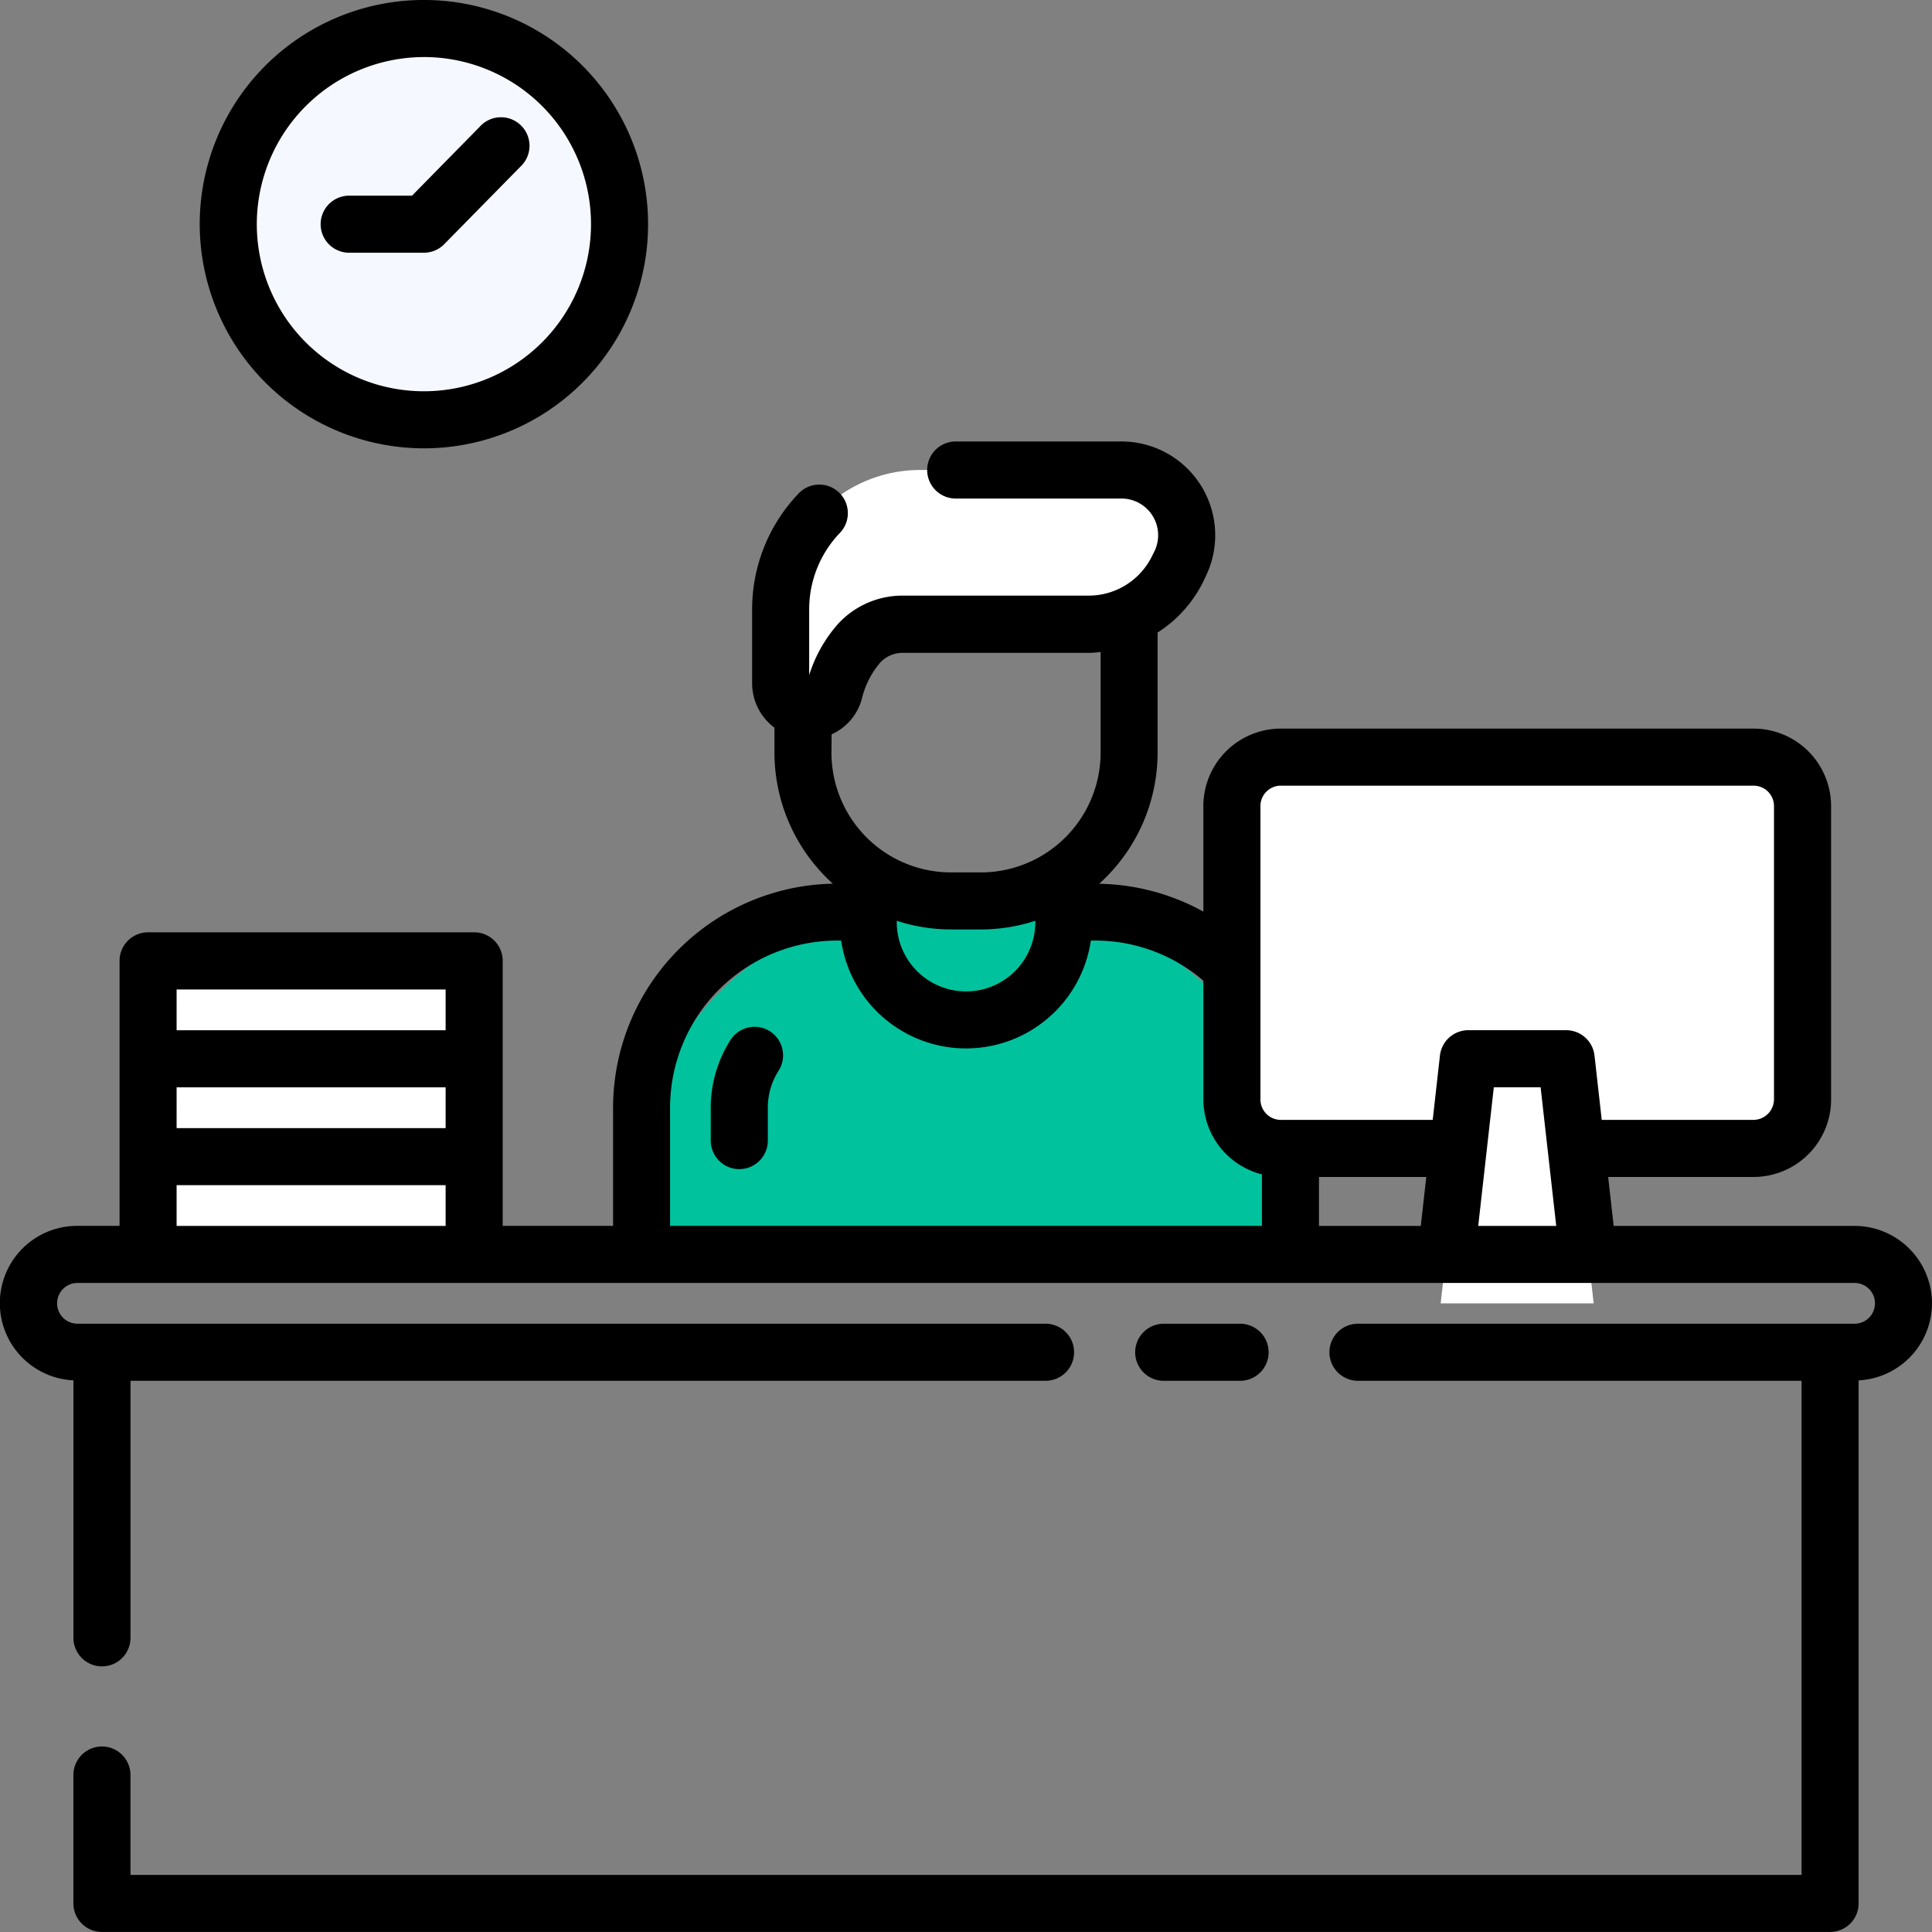
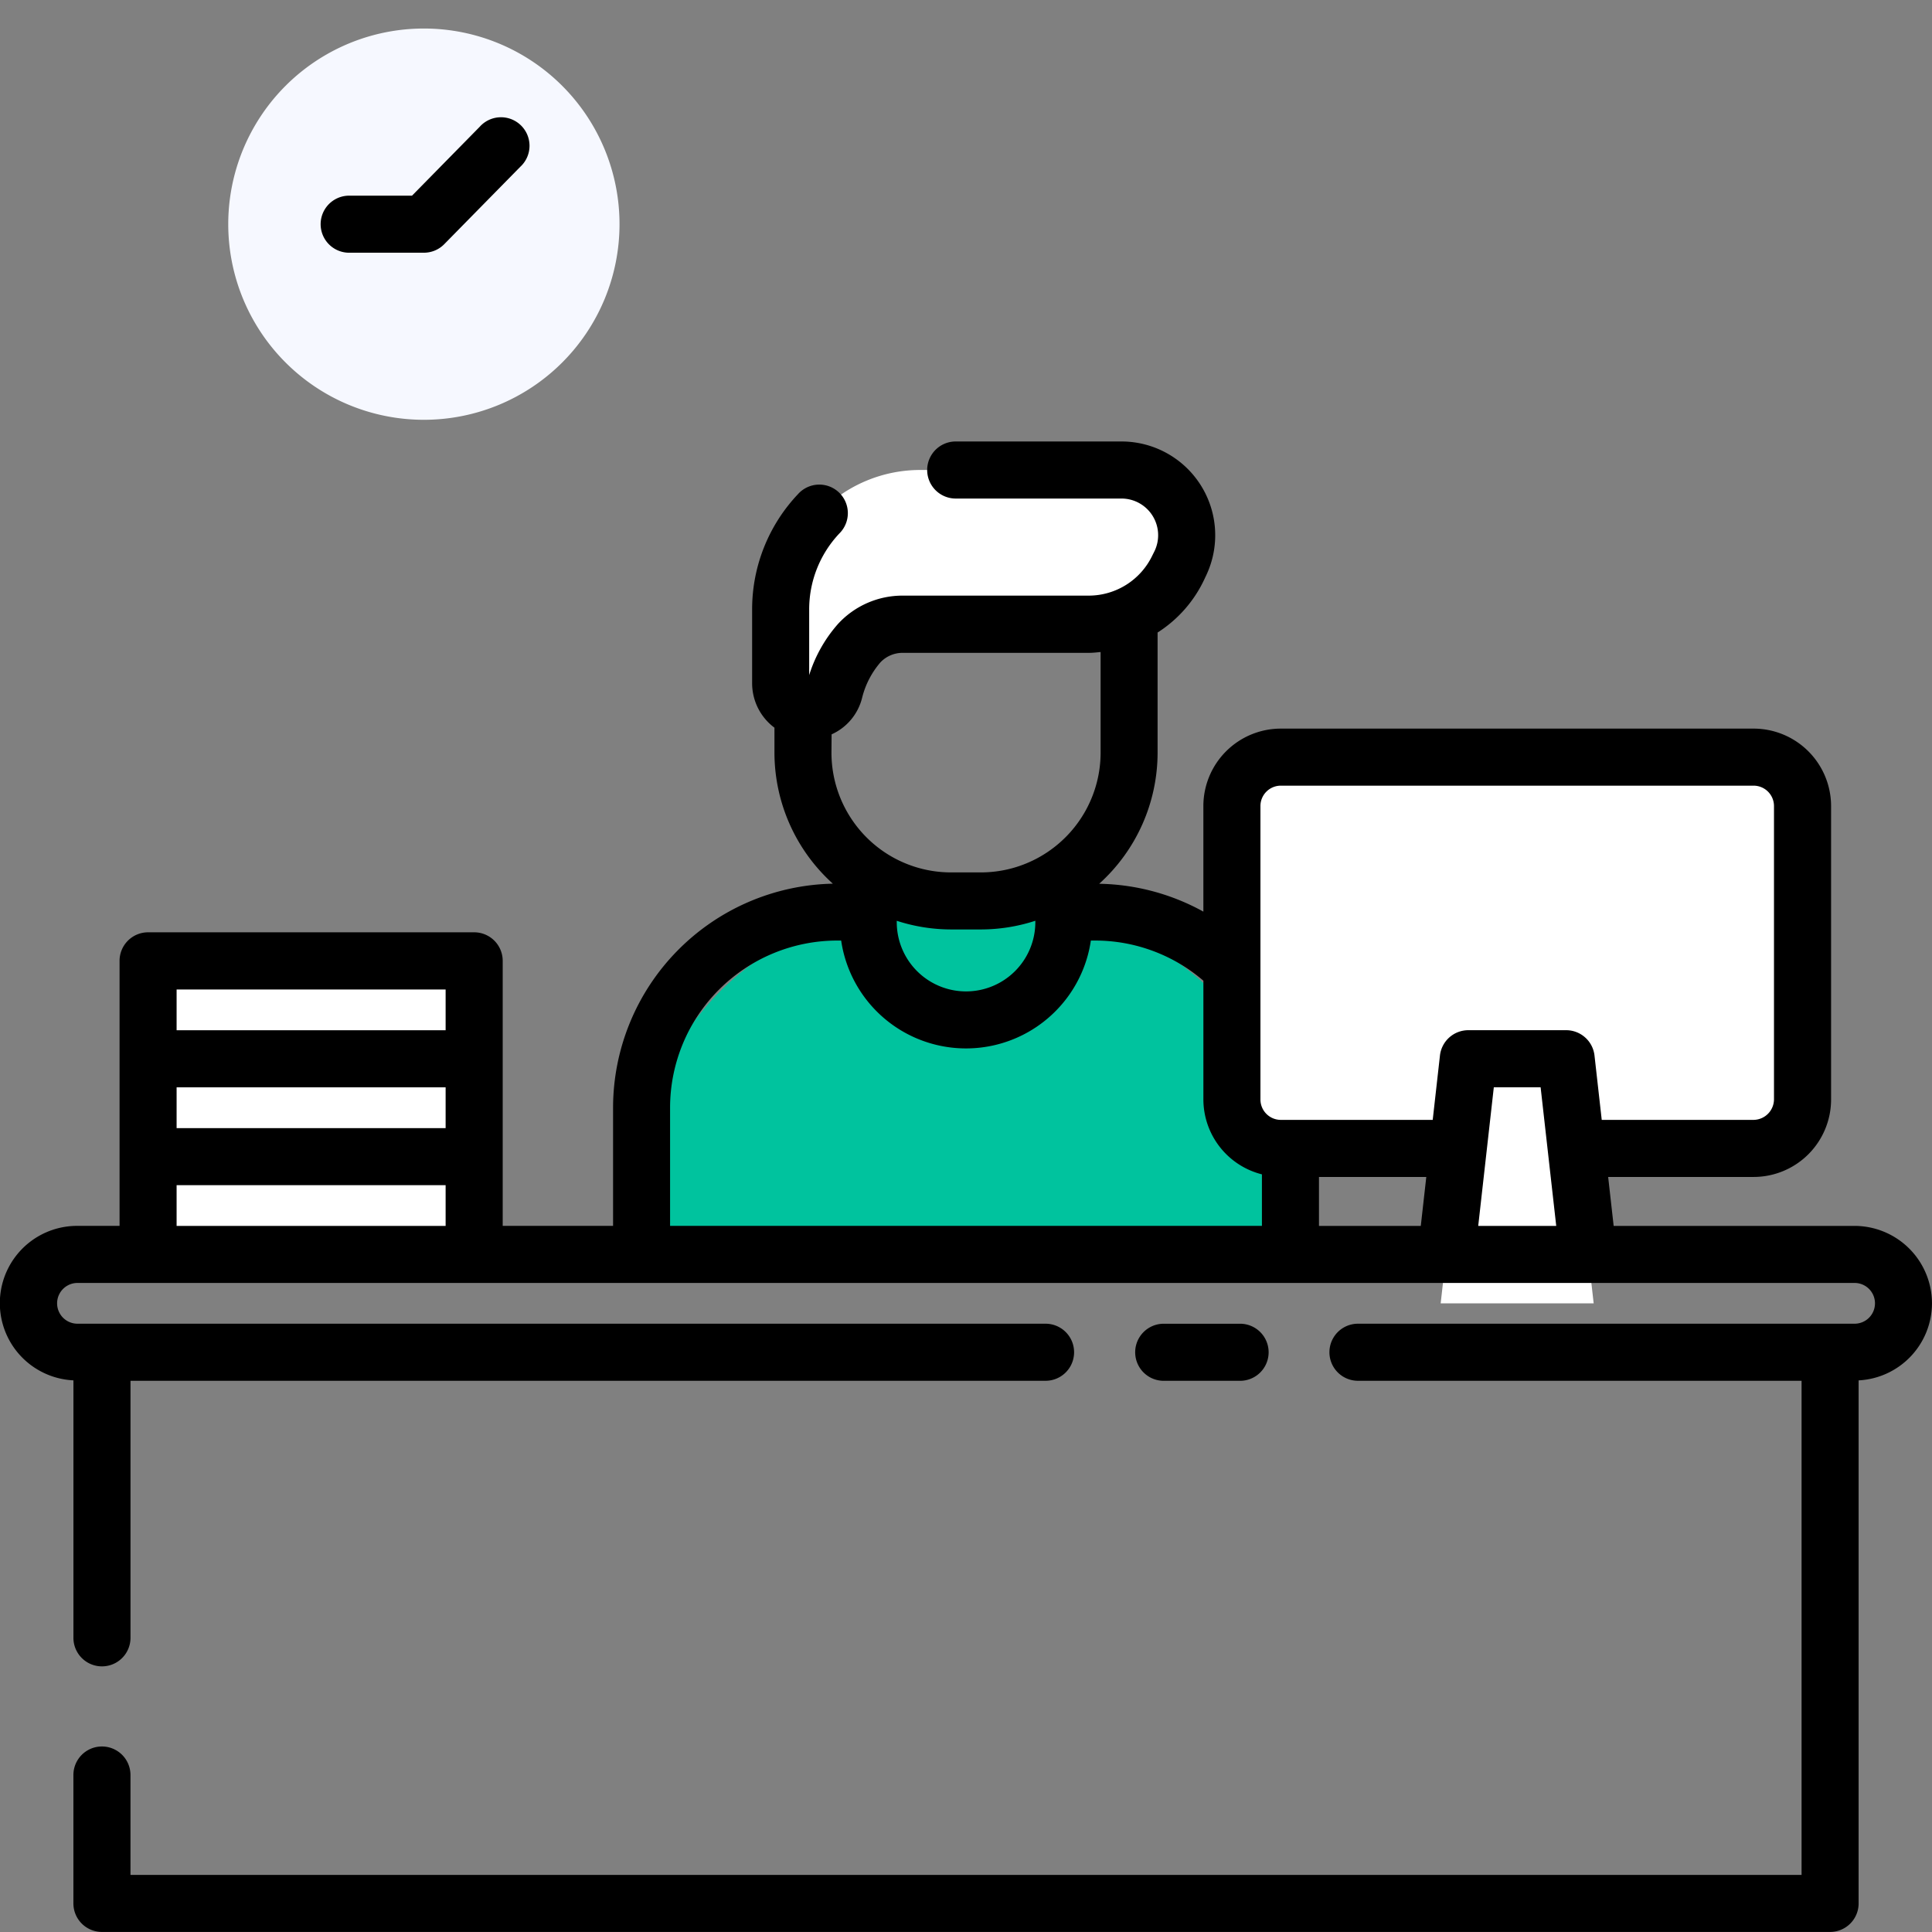
<svg xmlns="http://www.w3.org/2000/svg" id="Group_38" data-name="Group 38" width="86.016" height="86.015" viewBox="0 0 86.016 86.015">
  <rect x="0" y="0" width="86.016" height="86.015" fill="#808080" stroke="none" />
  <g id="Group_36" data-name="Group 36" transform="translate(6.593 1.27)">
    <path id="Rectangle_52" data-name="Rectangle 52" d="M12,0h4.9a12,12,0,0,1,12,12v3.969a0,0,0,0,1,0,0H0a0,0,0,0,1,0,0V12A12,12,0,0,1,12,0Z" transform="translate(21.967 39.337)" fill="#00c39e" />
    <path id="Path_388" data-name="Path 388" d="M67.806,33.577a2.9,2.9,0,0,1,2.62,4.154l-.092.194a4.4,4.4,0,0,1-3.978,2.519H58.077a2.629,2.629,0,0,0-1.952.843,5.092,5.092,0,0,0-1.106,2.13,1.167,1.167,0,0,1-1.135.882h-.029a1.22,1.22,0,0,1-1.225-1.219V39.79a6.213,6.213,0,0,1,6.213-6.213Z" transform="translate(-24.469 -13.923)" fill="#fff" />
    <g id="Group_35" data-name="Group 35" transform="translate(48.252 32.436)">
      <rect id="Rectangle_55" data-name="Rectangle 55" width="25.405" height="17.421" rx="3" fill="#fff" />
      <path id="Path_389" data-name="Path 389" d="M99.927,80.58H93.115l1.228-10.888H98.7Z" transform="translate(-83.819 -56.259)" fill="#fff" />
    </g>
    <path id="Path_395" data-name="Path 395" d="M8.71,0A8.71,8.71,0,1,1,0,8.71,8.71,8.71,0,0,1,8.71,0Z" transform="translate(3.569)" fill="#f6f8ff" />
    <rect id="Rectangle_58" data-name="Rectangle 58" width="14.517" height="4.355" transform="translate(0 50.225)" fill="#fff" />
    <rect id="Rectangle_59" data-name="Rectangle 59" width="14.517" height="4.355" transform="translate(0 45.869)" fill="#fff" />
    <rect id="Rectangle_60" data-name="Rectangle 60" width="14.517" height="4.355" transform="translate(0 41.514)" fill="#fff" />
  </g>
  <g id="Group_37" data-name="Group 37" transform="translate(0 0)">
-     <path id="Path_390" data-name="Path 390" d="M50.977,67.927a1.271,1.271,0,0,0-1.754.39,5.6,5.6,0,0,0-.878,3.015v1.463a1.27,1.27,0,0,0,2.541,0V71.331a3.065,3.065,0,0,1,.481-1.651A1.271,1.271,0,0,0,50.977,67.927Z" transform="translate(-16.701 -22.014)" />
    <path id="Path_391" data-name="Path 391" d="M79.047,88.483a1.27,1.27,0,0,0,0-2.541h-3.4a1.27,1.27,0,1,0,0,2.541Z" transform="translate(-23.836 -27.007)" />
    <path id="Path_392" data-name="Path 392" d="M90.765,70.2a3.452,3.452,0,0,0-3.448-3.448H76.593l-.245-2.179h6.477a3.451,3.451,0,0,0,3.448-3.448V48.06a3.452,3.452,0,0,0-3.448-3.448H61.774a3.451,3.451,0,0,0-3.448,3.448v4.7a9.933,9.933,0,0,0-4.638-1.24,7.867,7.867,0,0,0,2.6-5.838V40.334A5.643,5.643,0,0,0,58.353,38l.094-.2a4.175,4.175,0,0,0-3.767-5.972H47.3a1.27,1.27,0,1,0,0,2.541h7.377A1.633,1.633,0,0,1,56.156,36.7l-.1.2a3.141,3.141,0,0,1-2.829,1.791H44.952a3.9,3.9,0,0,0-2.893,1.261,6.278,6.278,0,0,0-1.283,2.278V39.311a4.922,4.922,0,0,1,1.349-3.393,1.271,1.271,0,1,0-1.847-1.745,7.455,7.455,0,0,0-2.042,5.138V42.6a2.467,2.467,0,0,0,.994,1.971v1.106a7.865,7.865,0,0,0,2.6,5.839,9.987,9.987,0,0,0-9.785,9.971v5.264H27.131v-11.8a1.27,1.27,0,0,0-1.27-1.27H11.343a1.27,1.27,0,0,0-1.27,1.27v11.8H8.2a3.441,3.441,0,0,0-.181,6.878V85.092a1.27,1.27,0,1,0,2.541,0V73.648H51.3a1.27,1.27,0,1,0,0-2.541H8.2a.907.907,0,0,1,0-1.815h79.12a.907.907,0,0,1,0,1.815H65.209a1.27,1.27,0,1,0,0,2.541H84.959v22h-74.4V91.2a1.27,1.27,0,0,0-2.541,0v5.716a1.27,1.27,0,0,0,1.27,1.27H86.229a1.27,1.27,0,0,0,1.27-1.27V73.63A3.443,3.443,0,0,0,90.765,70.2ZM63.473,66.752V64.573h4.778l-.245,2.179Zm7.784-6.171h2.084l.695,6.171H70.563ZM61.774,47.152h21.05a.909.909,0,0,1,.907.907V61.125a.92.92,0,0,1-.907.907H76.062l-.322-2.864a1.271,1.271,0,0,0-1.262-1.129H70.122a1.271,1.271,0,0,0-1.263,1.129l-.322,2.864H61.774a.908.908,0,0,1-.907-.907V55.257h0v-7.2A.908.908,0,0,1,61.774,47.152Zm-17.1,6.016a7.88,7.88,0,0,0,2.432.386h1.307a7.862,7.862,0,0,0,2.432-.387v.06a3.085,3.085,0,0,1-6.17,0Zm-2.9-8.3a2.422,2.422,0,0,0,1.356-1.616,3.819,3.819,0,0,1,.817-1.588,1.356,1.356,0,0,1,1.01-.425h8.279c.174,0,.344-.021.515-.037v4.482A5.335,5.335,0,0,1,51.4,50.1l0,0a5.323,5.323,0,0,1-2.99.914H47.1a5.323,5.323,0,0,1-2.989-.913l0,0h0a5.339,5.339,0,0,1-2.343-4.42ZM34.583,61.488a7.448,7.448,0,0,1,7.44-7.44H42.2a5.618,5.618,0,0,0,11.117,0h.176a7.388,7.388,0,0,1,4.834,1.788v5.289a3.446,3.446,0,0,0,2.606,3.332v2.294H34.583Zm-21.97-.906H24.59V62.4H12.613Zm0-4.355H24.59v1.815H12.613Zm0,10.525V64.938H24.59v1.815Z" transform="translate(-4.75 -12.173)" />
-     <path id="Path_393" data-name="Path 393" d="M26.981,24.711A9.981,9.981,0,1,0,17,14.731,9.992,9.992,0,0,0,26.981,24.711Zm0-17.421a7.44,7.44,0,1,1-7.44,7.44A7.448,7.448,0,0,1,26.981,7.291Z" transform="translate(-8.108 -4.75)" />
    <path id="Path_394" data-name="Path 394" d="M25.687,17.988h3.327a1.268,1.268,0,0,0,.906-.38l3.388-3.448A1.27,1.27,0,1,0,31.5,12.38l-3.015,3.068H25.687a1.27,1.27,0,0,0,0,2.541Z" transform="translate(-10.141 -6.737)" />
  </g>
</svg>